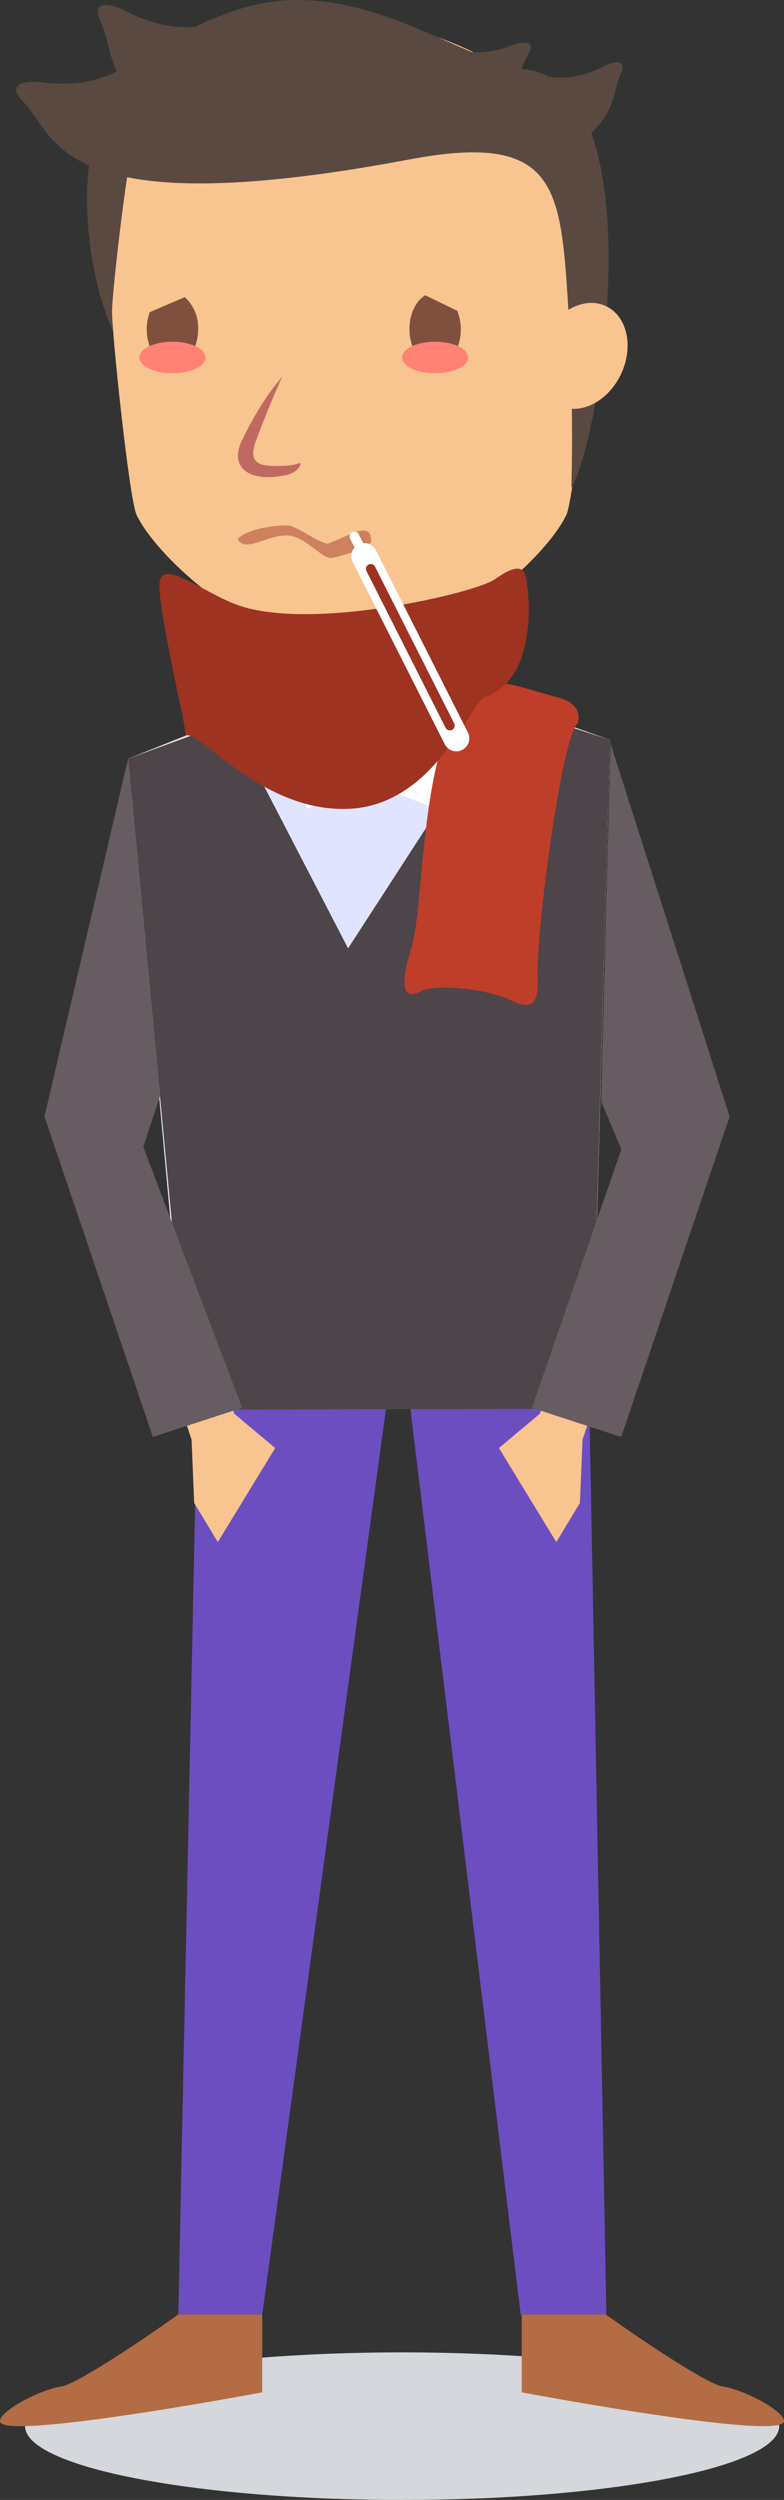
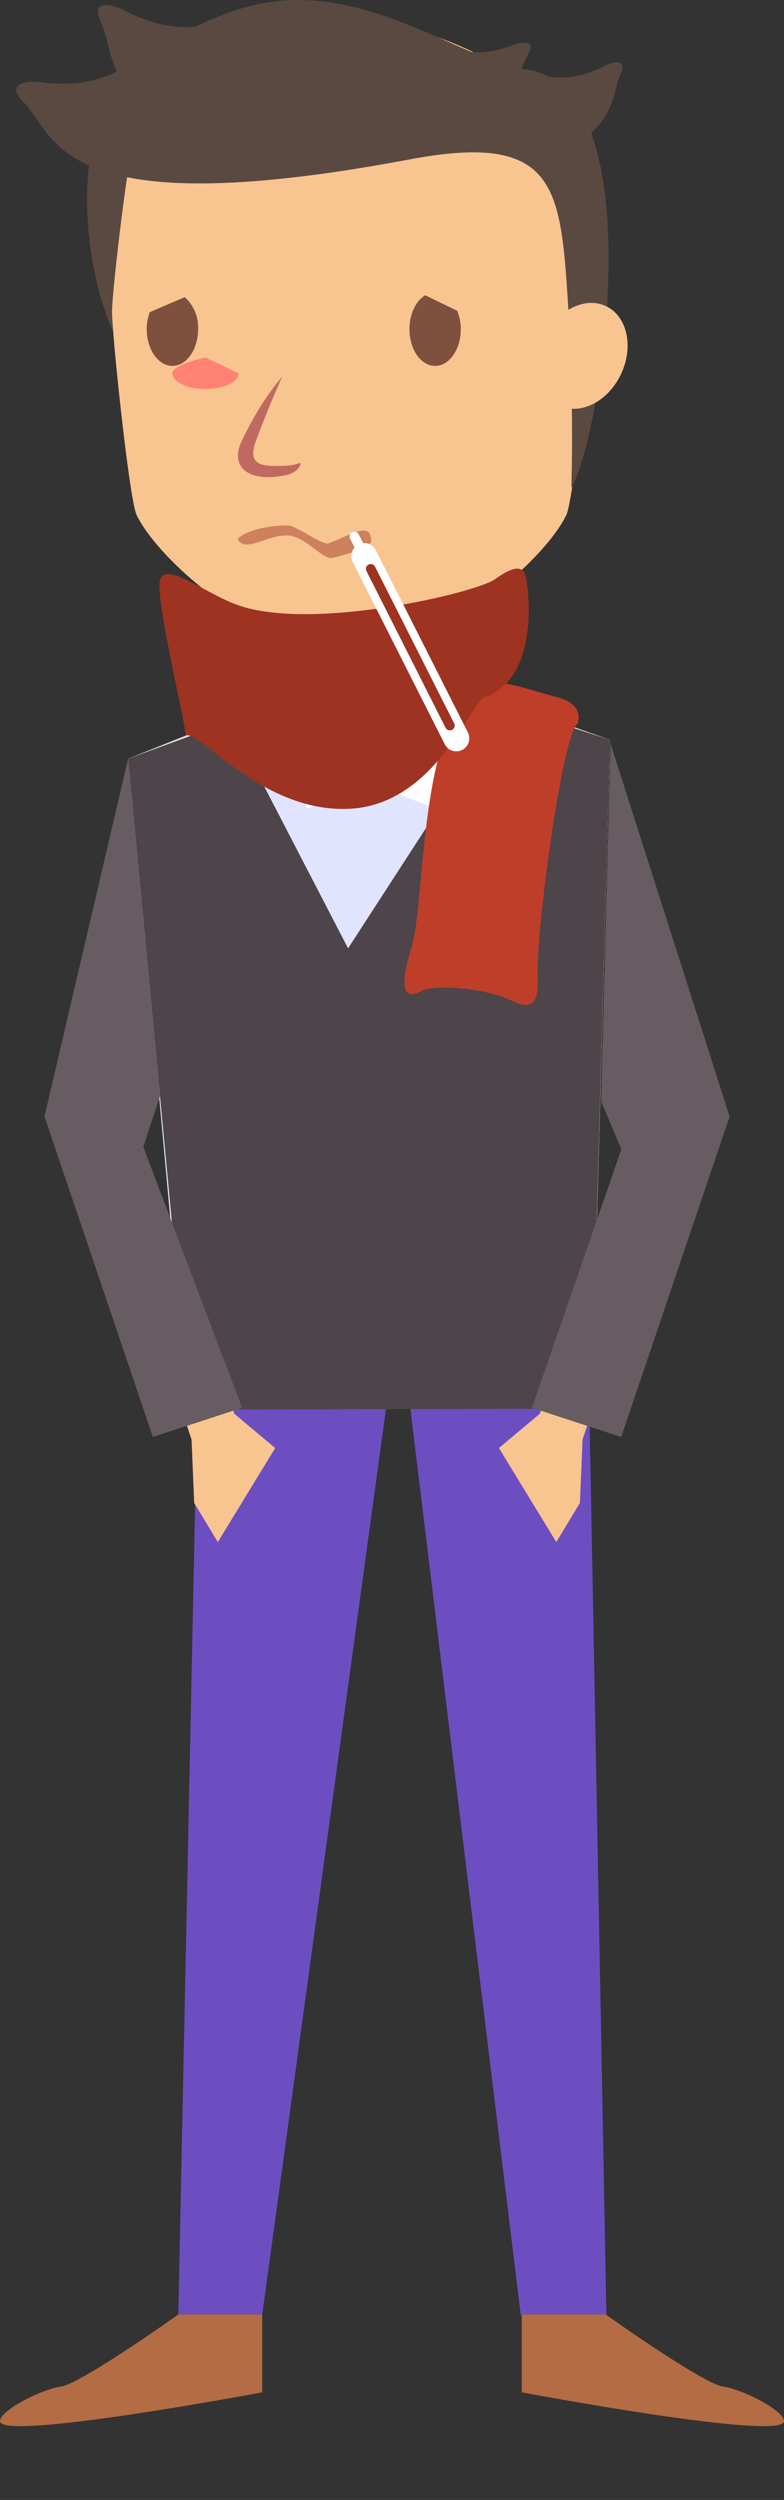
<svg xmlns="http://www.w3.org/2000/svg" xmlns:xlink="http://www.w3.org/1999/xlink" width="153.847" height="490.209" viewBox="0 0 153.847 490.209">
  <rect x="0" y="0" width="153.847" height="490.209" fill="#333333" stroke="none" />
  <defs>
    <style>
            .cls-1{fill:#d4d7db}.cls-2{fill:#6c4ec1}.cls-3{fill:#f8c490}.cls-4{fill:#5a4940}.cls-5{clip-path:url(#clip-path)}.cls-6{clip-path:url(#clip-path-2)}.cls-7{fill:url(#radial-gradient)}.cls-8{fill:#bf6960}.cls-9{fill:#cd815e}.cls-10{clip-path:url(#clip-path-3)}.cls-11{fill:url(#radial-gradient-2)}.cls-12{fill:#80503f}.cls-13{fill:#ff8275}.cls-14{clip-path:url(#clip-path-4)}.cls-15{fill:url(#radial-gradient-3)}.cls-16{fill:#e0e4fe}.cls-17{fill:#4d4549}.cls-18{fill:#fff}.cls-19{fill:#b36c43}.cls-20{fill:#665c61}.cls-21{fill:#bf3e29}.cls-22{fill:#9e3322}
        </style>
    <clipPath id="clip-path">
      <path id="path146" d="M440.8-493.636c.01-4.083-3.357-32.815-4.809-35.961-3.851-8.305-23.608-20.956-42.18-20.956S355.48-537.9 351.634-529.6c-1.452 3.146-4.825 31.877-4.814 35.961-.01 4.083 3.363 36.625 4.814 39.771 3.846 8.3 23.613 26.667 42.181 26.667s38.329-18.367 42.18-26.667c1.452-3.144 4.819-35.685 4.805-39.768z" transform="translate(-346.819 550.553)" />
    </clipPath>
    <clipPath id="clip-path-2">
      <path id="path152" d="M430.723-507.858c0-15.561-19.654-28.175-43.9-28.175s-43.885 12.615-43.885 28.175 19.643 28.17 43.885 28.17 43.9-12.612 43.9-28.17z" transform="translate(-342.943 536.033)" />
    </clipPath>
    <radialGradient id="radial-gradient" cx="-45.758" cy="1070.598" r="56.147" gradientTransform="matrix(.782 0 0 .502 -85.411 798.854)" gradientUnits="userSpaceOnUse">
      <stop offset="0" stop-color="#ff8c80" />
      <stop offset=".601" stop-color="#f8c490" />
      <stop offset=".968" stop-color="#f8c490" />
      <stop offset="1" stop-color="#f8c490" />
    </radialGradient>
    <clipPath id="clip-path-3">
      <path id="path186" d="M370.084-529.3c0-4.032-5.175-7.3-11.565-7.3s-11.575 3.27-11.575 7.3 5.185 7.291 11.575 7.291 11.565-3.265 11.565-7.291z" transform="translate(-346.944 536.601)" />
    </clipPath>
    <radialGradient id="radial-gradient-2" cx="-383.676" cy="1361.063" r="18.35" gradientTransform="matrix(.631 0 0 .398 -266.722 1135.248)" gradientUnits="userSpaceOnUse">
      <stop offset="0" stop-color="#ff7869" />
      <stop offset=".968" stop-color="#f8c490" />
      <stop offset="1" stop-color="#f8c490" />
    </radialGradient>
    <clipPath id="clip-path-4">
      <path id="path208" d="M388.63-528.89c0-4.454-6.529-8.063-14.582-8.063s-14.587 3.609-14.587 8.063 6.529 8.063 14.587 8.063 14.582-3.614 14.582-8.063z" transform="translate(-359.46 536.953)" />
    </clipPath>
    <radialGradient id="radial-gradient-3" cx="-556.346" cy="1650.373" r="26.385" gradientTransform="matrix(.553 0 0 .306 -405.158 1508.82)" xlink:href="#radial-gradient-2" />
  </defs>
  <g id="Man">
-     <path id="path132" d="M490.386-417.741c0-7.986-33.129-14.464-74-14.464s-73.986 6.478-73.986 14.464 33.123 14.474 73.991 14.474 74-6.477 74-14.474" class="cls-1" transform="translate(-337.487 893.476)" />
    <path id="path134" d="M354.291-485.3l-4.1 197.6h16.472l26.807-196.089L417.376-287.7h16.817l-3.723-197.6h-76.179" class="cls-2" transform="translate(-315.199 741.536)" />
    <path id="path136" d="M380.869-486.91l-24.206-.391.613-37.7 24.205.392-.613 37.7" class="cls-3" transform="translate(-296.667 627.91)" />
    <path id="path138" d="M369-519.72c1.931 15.91-1.642 29.432-7.965 30.2-6.338.772-13.032-11.508-14.963-27.418s1.637-29.432 7.971-30.2S367.077-535.63 369-519.72" class="cls-4" transform="translate(-328.469 564.479)" />
    <path id="path140" d="M440.8-493.636c.01-4.083-3.357-32.815-4.809-35.961-3.851-8.305-23.608-20.956-42.18-20.956S355.48-537.9 351.634-529.6c-1.452 3.146-4.825 31.877-4.814 35.961-.01 4.083 3.363 36.625 4.814 39.771 3.846 8.3 23.613 26.667 42.181 26.667s38.329-18.367 42.18-26.667c1.452-3.146 4.82-35.688 4.809-39.771" class="cls-3" transform="translate(-324.838 554.79)" />
    <g id="g144" class="cls-5" transform="translate(21.981 4.236)">
      <g id="g150" class="cls-6" transform="translate(-14.968 56.073)">
        <path id="path166" d="M372.544-478.978v-.515h-6.179v-.515h-1.545v-.515h-.515v-.515h-1.03v-.515h-.515v-.515h-.515v-.515h-.515v-.515h-.515v-.515h-.515v-.515h-.515v-.515h-1.03v-.515h-.515v-.515h-.515v-.515h-.515v-.515h-.51v-.515h-.515v-1.03h-.515v-.515h-.515v-.515h-.515v-.515h-.515v-.515h-.515v-1.03h-.515v-.515h-.515v-1.03h-.515v-.515h-.515v-1.03h-.515v-1.03h-.515v-2.575h-.52v-3.089h-.515v-4.119h-.515v-3.6h-.515v-4.634h-.515v-4.634h-.515v-4.634h-.515v-5.664h-.51v-.515h.515v-.515h1.03v-.515h1.03v-.515h.515v-.515h1.03v-.515h1.545v-.515h1.545v-.515h1.545v-.515h1.545v-.515h1.545v-.515h2.575v-.515h2.574v-.515h2.575v-.515h5.149v-.515h8.238v.515h5.664v.515h2.574v.515h2.574v.515h2.575v.515h1.545v.515h1.545v.515h1.03v.515h1.537v.515h1.545v.515h1.03v.515h1.03v.515h1.03v.515h1.03v.515h1.03v.515h1.03v.515h.515v.515h1.03v.515h.515v.515h.515v.515h1.03v.515h.515v.515h.515v.515h.515v.515h1.03v1.03h.515v.515h.515v.515h.515v.515h.515v.515h.515v.515h.515v1.03h.515v.515h.515v1.03h.515v1.03h.515v1.03h.515v1.03h.515v1.545h.515v2.574h.515v5.664h-.515v2.575h-.515v1.544h-.515v1.03h-.515v1.03h-.515v1.03h-.515v1.03h-.515v.515h-.51v.515h-.515v1.03h-.515v.515h-.515v.515h-.515v.515h-.515v.515h-.515v1.03h-1.03v.515h-.515v.515h-.515v.515h-1.03v.515h-.52v.515h-.515v.515h-.515v.515h-1.03v.515h-1.03v.515h-.51v.515h-1.03v.515h-1.03v.515h-1.03v.515h-1.03v.515h-1.03v.515h-1.55v.515h-1.545v.515h-1.545v.515h-1.54v.515h-1.545v.515h-2.574v.515h-2.574v.515H384.9v.515h-5.664v.515" class="cls-7" transform="translate(-331.908 535.751)" />
      </g>
    </g>
    <path id="path168" d="M361.877-515.079c-2.791 0-7.106.479-5.2-4.722 2.672-7.265 5.2-12.708 5.2-12.708s-3.944 4.176-7.924 12.558c-2.379 5.01 1.174 8.244 8.676 6.694 1.3-.268 2.853-1.189 2.853-2.41a11.052 11.052 0 0 1-3.6.587" class="cls-8" transform="translate(-306.52 606.431)" />
    <path id="path170" d="M379.371-521.935c0 .973-3.5 2.353-7.584 3.316-1.879.443-5.175-4.1-8.568-4.377-4.078-.324-8.269 3.383-9.974.88-.443-.649 3.79-2.965 9.953-2.847 1.385.026 6.673 3.913 7.765 3.506 4.675-1.745 8.408-4.428 8.408-.479" class="cls-9" transform="translate(-306.538 628.013)" />
    <path id="path172" d="M343.387-531.648c6.539 6.421 5.839 24.432 75.747 11.261 27.8-5.242 29.545 4.536 30.976 26.079s.793 38.324.793 38.324c6.029-10.107 16.348-78.532-8.733-82.023-13.763-1.921-33.829-19.278-56.68-11.771-20 6.56-21.564 16.358-38.926 14.237-2.477-.3-6.92.206-3.177 3.892" class="cls-4" transform="translate(-338.788 551.65)" />
    <path id="path174" d="M368.873-547.553c-5.443.932-10.416.906-17.816-2.878-2.224-1.138-6.575-2.193-4.325 2.559 2.734 5.762.257 15.586 22.14 24.973v-24.653" class="cls-4" transform="translate(-326.884 552.371)" />
    <path id="path176" d="M368.7-545.836c3.754.638 7.178.618 12.27-1.987 1.529-.777 4.526-1.509 2.971 1.76-1.874 3.97-.17 10.736-15.241 17.2v-16.971" class="cls-4" transform="translate(-262.212 560.705)" />
    <path id="path178" d="M365.423-548.473c3.651 1.056 7.054 1.426 12.414-.592 1.607-.6 4.665-.989 2.749 2.085-2.307 3.733-1.375 10.643-17.074 15.37l1.91-16.863" class="cls-4" transform="translate(-277.065 557.859)" />
    <path id="path180" d="M384.828-522.37c2.513-5.391 1.164-11.338-3.012-13.285s-9.588.855-12.105 6.251-1.159 11.338 3.012 13.284 9.592-.855 12.105-6.251" class="cls-3" transform="translate(-262.936 595.669)" />
    <g id="g184" class="cls-10" transform="translate(22.466 58.116)">
      <path id="path198" d="M370.084-529.3c0-4.032-5.175-7.3-11.565-7.3s-11.575 3.27-11.575 7.3 5.185 7.291 11.575 7.291 11.565-3.265 11.565-7.291" class="cls-11" transform="translate(-346.944 536.601)" />
    </g>
    <path id="path200" d="M356.049-536.563l-6.874 2.95a9.7 9.7 0 0 0-.592 3.331c0 3.975 2.255 7.2 5.036 7.2s5.046-3.223 5.046-7.2a8.056 8.056 0 0 0-2.616-6.282" class="cls-12" transform="translate(-319.79 594.828)" />
-     <path id="path202" d="M361.17-531.209c0-1.709-2.9-3.09-6.483-3.09s-6.477 1.38-6.477 3.09 2.9 3.084 6.477 3.084 6.483-1.38 6.483-3.084" class="cls-13" transform="translate(-320.858 601.306)" />
+     <path id="path202" d="M361.17-531.209s-6.477 1.38-6.477 3.09 2.9 3.084 6.477 3.084 6.483-1.38 6.483-3.084" class="cls-13" transform="translate(-320.858 601.306)" />
    <g id="g206" class="cls-14" transform="translate(70.799 56.756)">
      <path id="path220" d="M388.63-528.89c0-4.454-6.529-8.063-14.582-8.063s-14.587 3.609-14.587 8.063 6.529 8.063 14.587 8.063 14.582-3.615 14.582-8.063" class="cls-15" transform="translate(-359.46 536.953)" />
    </g>
    <path id="path222" d="M365.048-536.659c-1.828 1.081-3.115 3.651-3.115 6.653 0 3.975 2.255 7.2 5.041 7.2s5.036-3.223 5.036-7.2a9.564 9.564 0 0 0-.7-3.6l-6.261-3.048" class="cls-12" transform="translate(-281.587 594.553)" />
-     <path id="path224" d="M374.524-531.209c0-1.709-2.9-3.09-6.483-3.09s-6.483 1.38-6.483 3.09 2.9 3.084 6.483 3.084 6.483-1.38 6.483-3.084" class="cls-13" transform="translate(-282.656 601.306)" />
    <path id="path226" d="M347.638-498.479l49.245-19.767 45.285 16.06-3.223 120.311-80.474 1.334-10.833-117.938" class="cls-3" transform="translate(-322.495 647.247)" />
    <path id="path228" d="M347.638-502.027l32.65-12.692 14.855 17.589 14.294-19.875 32.732 11.271-3.223 120.311-80.474 1.334-10.834-117.938" class="cls-16" transform="translate(-322.495 650.796)" />
    <path id="path230" d="M347.638-505.465l20.081-7.332 23.081 44.523 30.812-47.53 20.555 6.632-2.867 105.719 1.668 25.441-83.707.191-.937-35.734-8.687-91.91" class="cls-17" transform="translate(-322.495 654.233)" />
    <path id="path232" d="M359.9-516.414l-5.134 2.188 7.559 20.3 12.43-4.9-14.855-17.588" class="cls-18" transform="translate(-302.104 652.49)" />
    <path id="path234" d="M374.233-517.005l6 2.286-7.27 22.491-13.022-4.9 14.294-19.875" class="cls-18" transform="translate(-287.292 650.796)" />
    <path id="path236" d="M376.115-434.13s-19.077 13.578-23.037 14.144-11.987 4.711-11.951 6.781c.067 4.011 51.459-5.654 51.459-5.654v-15.271h-16.471" class="cls-19" transform="translate(-341.127 887.966)" />
    <path id="path238" d="M384.12-434.13s19.077 13.578 23.031 14.144 11.987 4.711 11.956 6.781c-.077 4.011-51.469-5.654-51.469-5.654v-15.271h16.482" class="cls-19" transform="translate(-265.26 887.966)" />
    <path id="path240" d="M377.74-444.3l4.639-7.677.515-12.419 4.629-13.923-8.553-5.175-4.464 14.026-8.027 6.724L377.74-444.3" class="cls-3" transform="translate(-268.576 746.684)" />
    <path id="path242" d="M373.5-513.9l23.381 73.173-12.061 28.212-13.145-31.193 1.823-70.2" class="cls-20" transform="translate(-253.706 659.671)" />
    <path id="path244" d="M393.652-495.451l-7.955 8.336-17.538 50.687 17.512 5.721 21.271-62.833-13.29-1.91" class="cls-20" transform="translate(-263.768 712.48)" />
    <path id="path246" d="M359.449-444.3l-4.639-7.677-.515-12.419-4.634-13.923 8.553-5.175 4.464 14.026 8.032 6.724-11.261 18.444" class="cls-3" transform="translate(-316.706 746.684)" />
    <path id="path248" d="M359.8-513.127l-16.415 70.171 12.069 28.216 10.6-32.212-6.254-66.175" class="cls-20" transform="translate(-334.659 661.895)" />
    <path id="path250" d="M356.677-495.451l6.107 7.873 19.391 51.15-17.517 5.721-21.27-62.833 13.29-1.91" class="cls-20" transform="translate(-334.659 712.48)" />
    <path id="path252" d="M375-516.1c3.965-2.389 10.936.567 16.647 2.024s3.949 5.231 3.949 5.231c-3.053 2.837-8.022 40.116-7.79 49.43.232 4.207-.371 7.214-5.18 4.809s-15.03-3.306-17.733-1.8-4.634.3-1.869-8.419S364.359-505.153 375-516.1" class="cls-21" transform="translate(-282.315 650.796)" />
    <path id="path254" d="M349.337-520.555c-.932 3.594 4.536 25.982 5.072 30.451 3.094-.675 15.452 15.514 32.5 14.391s23.855-22.053 26.322-21.9c11.2-4.063 8.347-23.588 7.554-24.509s-2.034-1.19-5.752 1.442-35.688 10.241-50.393 5.067c-6.364-2.235-14.309-8.753-15.3-4.938" class="cls-22" transform="translate(-317.938 634.28)" />
    <path id="path256" d="M361.558-522.4l-.88-1.73a.938.938 0 0 0-1.267-.417.947.947 0 0 0-.422 1.267l.875 1.735a2.555 2.555 0 0 0-.366 2.827l18.058 35.734a2.555 2.555 0 0 0 3.429 1.127 2.553 2.553 0 0 0 1.122-3.424l-18.057-35.732a2.538 2.538 0 0 0-2.492-1.39" class="cls-18" transform="translate(-290.29 628.909)" />
    <path id="path258" d="M377.032-491.767a.949.949 0 0 1-.417 1.272.953.953 0 0 1-1.272-.417l-15.519-30.729a.943.943 0 0 1 .417-1.266.951.951 0 0 1 1.272.417l15.519 30.724" class="cls-22" transform="translate(-287.913 633.611)" />
  </g>
</svg>